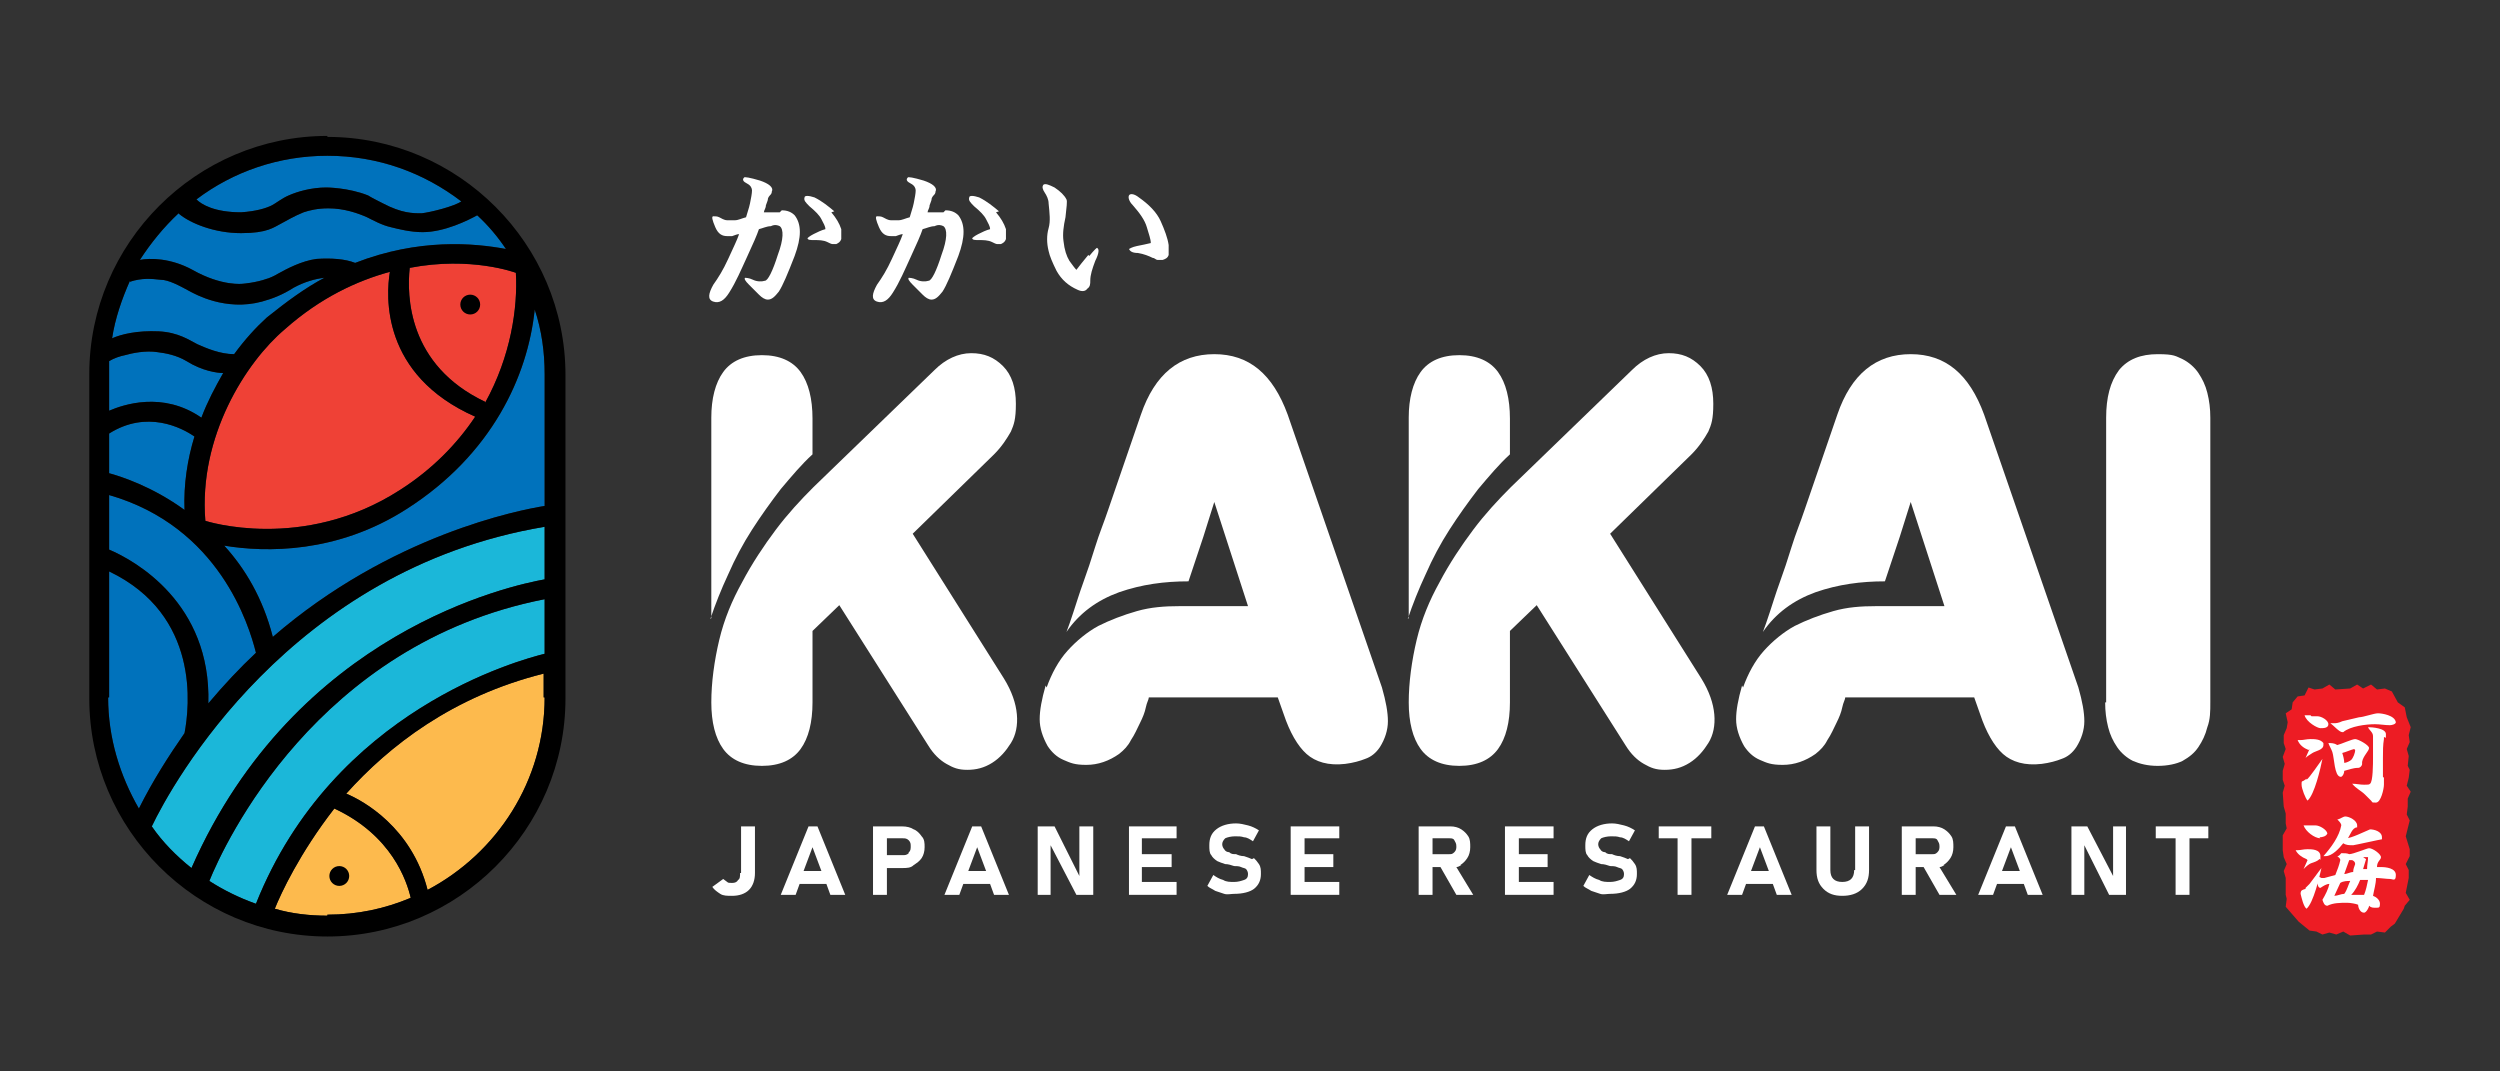
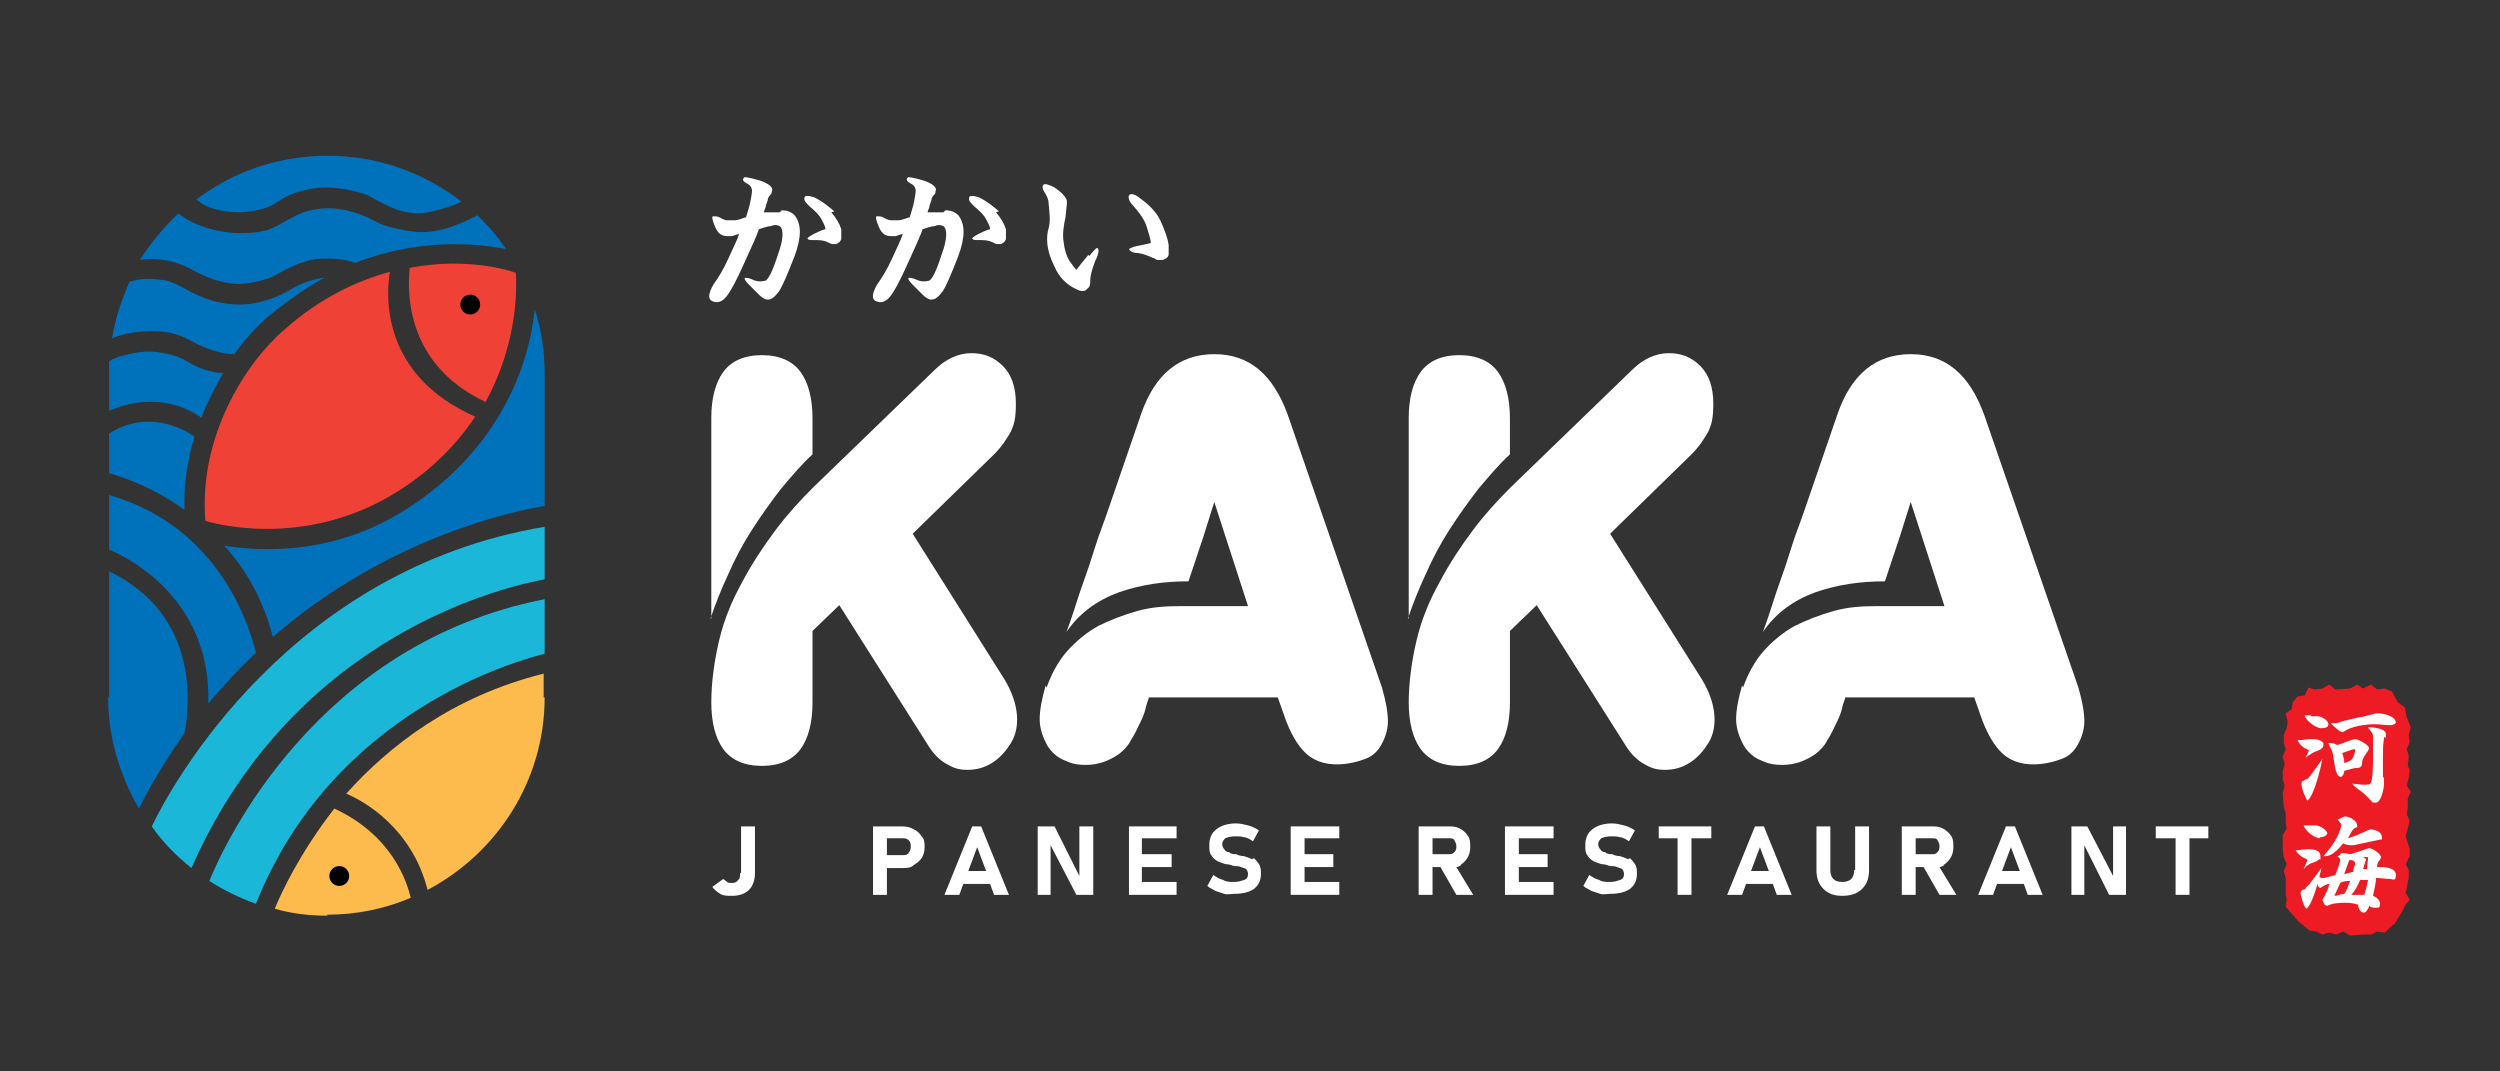
<svg xmlns="http://www.w3.org/2000/svg" id="Layer_1" version="1.1" viewBox="0 0 252 108">
  <rect x="0" y="0" width="252" height="108" fill="#333333" stroke="none" />
  <defs>
    <style>
      .st0 {
        fill: #1bb7d9;
      }

      .st1 {
        fill: #ef4136;
      }

      .st2 {
        fill: #fff;
      }

      .st3 {
        fill: #0072bc;
      }

      .st4 {
        fill: #ed1c24;
        fill-rule: evenodd;
      }

      .st5 {
        fill: #fdba4d;
      }
    </style>
  </defs>
  <g>
    <g>
      <path class="st1" d="M48.9,40.5c-7.8-3.7-7.9-10.7-7.6-13.5,6.2-1.2,10.7.5,10.7.5.2,3.5-.5,8.4-3.1,13.1Z" />
      <path class="st3" d="M33,15.7h0c5.1,0,9.7,1.7,13.5,4.6-.7.5-3.1,1.1-4,1.2-.9,0-2,0-3.9-1-.2-.1-1.2-.6-1.5-.8-2-.8-4.2-.8-4.2-.8-1.5,0-2.9.4-3.8.8-.7.3-1.3.8-1.7,1-.6.3-1.6.6-3.1.7-2.7,0-4-.8-4.5-1.3,3.7-2.8,8.3-4.4,13.2-4.4Z" />
      <path class="st3" d="M18.1,21.6c1.1.9,3.5,1.9,6.2,1.9s3.3-.6,4.1-1c.4-.2,1.2-.7,2.2-1.1.6-.2,1.4-.4,2.5-.4,1.6,0,3,.5,3.9.9.6.3,1.5.8,2.4,1,.8.2,2,.5,3.2.5,2.2,0,4.6-1.2,5.5-1.7,1.1,1,2.1,2.2,2.9,3.4-3.2-.6-8.8-1.1-15.2,1.4-1-.4-2.4-.5-3.9-.4-1.5.2-3,1-3.9,1.5-.3.2-1,.5-1.1.5-1.1.4-2.4.5-2.4.5,0,0-2.1.3-5.1-1.4-2.2-1.2-4.3-1.2-5.3-1,1.1-1.7,2.4-3.3,3.9-4.7Z" />
      <path class="st3" d="M13.1,28.4c1.2-.4,2.2-.3,3.1-.2.8,0,1.9.6,3,1.2.4.2,3.5,2,7.2,1,1.1-.3,2.1-.7,3.2-1.4,1.1-.6,2.2-.9,3.1-1-1.9,1-3.8,2.4-5.8,4-1.1,1-2.2,2.2-3.3,3.7-1.4,0-2.8-.6-3.7-1-.8-.4-1.9-1.2-3.9-1.3-2.2-.1-3.8.3-4.7.7.3-2,1-4,1.8-5.8Z" />
      <path class="st3" d="M11,37.7c0-.5,0-.9,0-1.3.5-.3,1.1-.5,1.6-.6.7-.2,2.1-.5,3.3-.3.8.1,1.9.3,2.9.9,1.6,1,3.1,1.2,3.7,1.2-.8,1.4-1.6,2.9-2.2,4.5-3.9-2.7-7.9-1.3-9.3-.7v-3.7h0Z" />
      <path class="st3" d="M11,43.7c3.8-2.4,7.3-.6,8.6.3-.7,2.3-1.1,4.8-1,7.4-3.3-2.4-6.5-3.4-7.6-3.7,0,0,0-4,0-4Z" />
      <path class="st3" d="M11,49.9c11.1,3.2,14.1,13.1,14.8,15.9-1.6,1.5-3.2,3.2-4.8,5.1.3-10.1-7.4-14.4-10-15.5v-5.4h0Z" />
      <path class="st3" d="M11,70.3v-12.7c9.2,4.4,8.1,13.7,7.6,16.3-1.6,2.3-3.2,4.8-4.6,7.6-1.9-3.3-3.1-7.1-3.1-11.2Z" />
      <path class="st3" d="M54.9,51c-2.5.4-15.5,2.9-27.4,13.2-1-3.9-2.8-6.9-4.9-9.2,4.2.7,11.4.8,18.4-3.7,8.6-5.5,12.2-13.4,12.9-20.1.7,2.1,1,4.3,1,6.5v13.3Z" />
      <path class="st1" d="M47.9,42c-1.8,2.7-4.3,5.3-7.6,7.4-9.8,6.3-19.6,3.1-19.6,3.1-.7-8.5,4.1-16,8-19.3,3.6-3.2,7.3-4.9,10.6-5.8-.4,2.4-.9,10.4,8.6,14.6Z" />
      <path class="st0" d="M54.9,65.9c-2.4.6-21.3,5.6-29.1,25.2-1.7-.6-3.3-1.4-4.7-2.3,1.5-3.7,10.8-23.9,33.8-28.4v5.6Z" />
      <path class="st0" d="M54.9,58.4c-3.3.6-25.1,5.2-35.6,29.1-1.5-1.2-2.9-2.6-4-4.2,2-4.2,13.9-25.9,39.6-30.2,0,0,0,5.3,0,5.3Z" />
      <path class="st5" d="M33,92.3h0c-1.8,0-3.6-.2-5.3-.7.6-1.5,2.5-5.6,6-10.1,5.8,2.7,7.3,7.3,7.7,9-2.6,1.1-5.4,1.7-8.4,1.7Z" />
      <path class="st5" d="M54.9,70.3c0,8.4-4.8,15.7-11.8,19.4-1.6-6.3-6.5-9-8.2-9.7,4.3-4.8,10.7-9.8,19.9-12.1,0,0,0,2.4,0,2.4Z" />
    </g>
    <g>
      <circle cx="47.4" cy="30.7" r="1" />
      <circle cx="34.2" cy="88.3" r="1" />
-       <path d="M33,13.7h0c-13.2,0-24,10.8-24,24v32.7c0,13.2,10.8,24,24,24h0c13.2,0,24-10.8,24-24v-32.6c0-13.2-10.8-24-24-24ZM48.9,40.5c-7.8-3.7-7.9-10.7-7.6-13.5,6.2-1.2,10.7.5,10.7.5.2,3.5-.5,8.4-3.1,13.1ZM47.9,42c-1.8,2.7-4.3,5.3-7.6,7.4-9.8,6.3-19.6,3.1-19.6,3.1-.7-8.5,4.1-16,8-19.3,3.6-3.2,7.3-4.9,10.6-5.8-.4,2.4-.9,10.4,8.6,14.6ZM33,15.7h0c5.1,0,9.7,1.7,13.5,4.6-.7.5-3.1,1.1-4,1.2-.9,0-2,0-3.9-1-.2-.1-1.2-.6-1.5-.8-2-.8-4.2-.8-4.2-.8-1.5,0-2.9.4-3.8.8-.7.3-1.3.8-1.7,1-.6.3-1.6.6-3.1.7-2.7,0-4-.8-4.5-1.3,3.7-2.8,8.3-4.4,13.2-4.4ZM18.1,21.6c1.1.9,3.5,1.9,6.2,1.9s3.3-.6,4.1-1c.4-.2,1.2-.7,2.2-1.1.6-.2,1.4-.4,2.5-.4,1.6,0,3,.5,3.9.9.6.3,1.5.8,2.4,1,.8.2,2,.5,3.2.5,2.2,0,4.6-1.2,5.5-1.7,1.1,1,2.1,2.2,2.9,3.4-3.2-.6-8.8-1.1-15.2,1.4-1-.4-2.4-.5-3.9-.4-1.5.2-3,1-3.9,1.5-.3.2-1,.5-1.1.5-1.1.4-2.4.5-2.4.5,0,0-2.1.3-5.1-1.4-2.2-1.2-4.3-1.2-5.3-1,1.1-1.7,2.4-3.3,3.9-4.7ZM13.1,28.4c1.2-.4,2.2-.3,3.1-.2.8,0,1.9.6,3,1.2.4.2,3.5,2,7.2,1,1.1-.3,2.1-.7,3.2-1.4,1.1-.6,2.2-.9,3.1-1-1.9,1-3.8,2.4-5.8,4-1.1,1-2.2,2.2-3.3,3.7-1.4,0-2.8-.6-3.7-1-.8-.4-1.9-1.2-3.9-1.3-2.2-.1-3.8.3-4.7.7.3-2,1-4,1.8-5.8ZM11,37.7c0-.5,0-.9,0-1.3.5-.3,1.1-.5,1.6-.6.7-.2,2.1-.5,3.3-.3.8.1,1.9.3,2.9.9,1.6,1,3.1,1.2,3.7,1.2-.8,1.4-1.6,2.9-2.2,4.5-3.9-2.7-7.9-1.3-9.3-.7v-3.7h0ZM11,43.7c3.8-2.4,7.3-.6,8.6.3-.7,2.3-1.1,4.8-1,7.4-3.3-2.4-6.5-3.4-7.6-3.7,0,0,0-4,0-4ZM11,49.9c11.1,3.2,14.1,13.1,14.8,15.9-1.6,1.5-3.2,3.2-4.8,5.1.3-10.1-7.4-14.4-10-15.5v-5.4h0ZM11,70.3v-12.7c9.2,4.4,8.1,13.7,7.6,16.3-1.6,2.3-3.2,4.8-4.6,7.6-1.9-3.3-3.1-7.1-3.1-11.2ZM33,92.3h0c-1.8,0-3.6-.2-5.3-.7.6-1.5,2.5-5.6,6-10.1,5.8,2.7,7.3,7.3,7.7,9-2.6,1.1-5.4,1.7-8.4,1.7ZM54.9,70.3c0,8.4-4.8,15.7-11.8,19.4-1.6-6.3-6.5-9-8.2-9.7,4.3-4.8,10.7-9.8,19.9-12.1,0,0,0,2.4,0,2.4ZM54.9,65.9c-2.4.6-21.3,5.6-29.1,25.2-1.7-.6-3.3-1.4-4.7-2.3,1.5-3.7,10.8-23.9,33.8-28.4v5.6ZM54.9,58.4c-3.3.6-25.1,5.2-35.6,29.1-1.5-1.2-2.9-2.6-4-4.2,2-4.2,13.9-25.9,39.6-30.2,0,0,0,5.3,0,5.3ZM54.9,51c-2.5.4-15.5,2.9-27.4,13.2-1-3.9-2.8-6.9-4.9-9.2,4.2.7,11.4.8,18.4-3.7,8.6-5.5,12.2-13.4,12.9-20.1.7,2.1,1,4.3,1,6.5v13.3Z" />
    </g>
  </g>
  <g>
    <polygon class="st4" points="232.7 69.3 232.3 70.1 231.6 70.2 231.1 70.8 231 71.5 230.4 71.9 230.6 72.8 230.5 73.4 230.2 74.1 230.2 74.9 230.4 75.5 230.1 76.3 230.3 77 230.1 77.7 230.1 78.6 230.3 79.2 230.1 79.9 230.2 81.3 230.4 82 230.4 83 230.5 83.5 230.1 84.2 230.1 85.7 230.2 86.4 230.5 87.1 230.2 87.8 230.4 88.5 230.4 90.2 230.5 90.6 230.4 91.4 231.7 92.9 232.8 93.8 233.5 93.9 234.1 94.2 234.8 94 235.5 94.2 236.2 93.9 236.9 94.3 238.3 94.2 239 94.2 239.6 93.9 240.4 94 241 93.4 241.4 93.1 242.3 91.6 242.4 91.3 242.9 90.7 242.5 90 242.8 88.5 242.8 87.7 242.5 87.1 242.9 86.3 242.9 85.6 242.5 84.3 242.9 82.7 242.6 82.1 242.7 81.3 242.7 80.5 243 79.8 242.6 79.2 242.8 78.4 242.9 77.6 242.7 77.2 242.8 76.2 242.6 75.5 242.9 74.8 242.8 74.1 243 73.3 242.6 72.3 242.4 71.3 241.7 70.8 241.1 69.7 240.4 69.4 239.6 69.5 239 69 238.2 69.4 237.6 69 236.9 69.4 235.4 69.5 234.8 69 234.1 69.4 233.3 69.5 232.7 69.3" />
    <path class="st2" d="M232.5,86.6c-.5-.2-.9-.5-1.1-.9,0,0,.2,0,.2,0,.3,0,.6-.1,1-.1s1.3,0,1.3.7,0,.2-.1.3c-.2.2-.5.3-.8.4-.3.1-.6.4-.8.6l.4-.9ZM232.4,89.5c0,0,.3-.3.4-.4.4-.5.8-1.1,1.2-1.6-.2.9-.8,3.5-1.5,4.1-.3-.2-.5-1.1-.6-1.5,0-.4.2-.4.5-.5ZM233.9,84.5c-.6,0-1.5-.7-1.7-1.3.3,0,.5,0,.7,0s.4,0,.5,0c.4,0,1.1.4,1.2.8-.1.3-.5.4-.8.4ZM234.3,88.5c.4-.1.7-.2,1.1-.3.2-.5.4-1,.5-1.5,0-.2-.2-.3-.3-.4.2,0,.3-.2.4-.3h0c.3,0,.6,0,.8.1.4,0,1.8-.6,2-.6.4,0,1.2.6,1.2.9s-.4.4-.4,1c.1,0,.2,0,.4,0,.5,0,1.5.1,1.5.8s-.3.4-.6.4-1-.1-1.4-.1c0,.6-.2,1.2-.3,1.8.3.1.7.4.7.8s-.1.4-.4.4-.5,0-.7-.2c0,.2-.3.7-.5.7-.4,0-.6-.5-.6-.8-.2-.1-.8-.2-1.1-.2-.7,0-1.4,0-2,.3-.3,0-.4-.3-.5-.6.3-.5.6-1.1.7-1.6-.3,0-.6.2-.9.4-.3,0-.3-.5-.3-.8s0-.3,0-.4l.4.2ZM236.5,84.5c.5,0,1.9-.7,2.4-.9.4,0,1.2.2,1.2.8s0,.2,0,.2c-.1,0-2.8.6-2.9.6-.4,0-.7,0-1-.2-.4.5-1.1,1.3-1.8,1.3s-.1,0-.2,0c.8-.9,1.6-2,1.8-3.1,0-.2-.2-.4-.4-.6.2,0,.6-.3.8-.3.4,0,1.2.4,1.2.9s0,0,0,.2c-.5,0-.7.8-1,1.2h0ZM235.9,89c-.2.4-.4.9-.6,1.3.3,0,.7-.2,1-.2.3-.4.4-.9.6-1.3-.3,0-.7,0-1,.2ZM236.8,86.7l-.5,1.4c.3,0,.6-.2.9-.2,0-.3.1-.5.2-.8,0-.2-.1-.3-.3-.4h-.2ZM237.9,88.7c-.2.5-.5,1.1-.9,1.5.4,0,.7,0,1.1,0h.2c.2-.5.3-1,.4-1.5h-.6ZM238.6,87.6c0-.4.1-.8.1-1.2h-.1c-.1,0-.3,0-.4,0l.3.2c-.1.3-.2.7-.3,1h.5Z" />
    <path class="st2" d="M232.7,75.6c-.5-.2-.9-.5-1.1-1,0,0,.2,0,.3,0,.3,0,.6-.1,1-.1s1,0,1.3.4c0,0,0,.2,0,.2,0,.5-.8.6-1.1.8-.3.2-.5.3-.7.5l.4-.9ZM232.5,78.6c.3-.2,1.3-1.7,1.6-2.1-.2,1-.8,3.6-1.5,4.2-.2-.2-.6-1.2-.6-1.6s0-.3.2-.4l.3-.2ZM233,72.2c.2,0,.4,0,.6,0,.4,0,1.1.4,1.1.8s-.5.4-.8.4-1.4-.6-1.6-1.3c.2,0,.4,0,.6,0ZM235.9,78.3c-.6-.1-.6-1.9-.8-2.5-.1-.3-.3-.6-.4-.9.3,0,.6,0,.9.2.4-.1,1.5-.6,1.8-.6s1.4.6,1.4.9-.6.8-.7,1.4c0,0,0,.2,0,.2,0,.2-.2.4-.4.4-.5,0-1,.2-1.4.3,0,.2-.1.5-.3.6ZM236.1,73.8c-.3,0-.9-.7-1.2-.9,0,0,.3,0,.4,0s.4,0,.8-.2l1.7-.4c.4,0,1.5-.4,1.9-.4s1.7.2,1.8.9c0,.2-.4.3-.6.3-.5,0-1-.1-1.5-.1-.9,0-2.5.2-3.2.8h0ZM237.3,75.5c-.4.1-.8.3-1.2.4.1.3.2.7.2,1,.2,0,.6-.2.7-.3.2-.2.4-.7.4-1h0q0,0,0,0ZM240.3,78.4c0,.2,0,.5,0,.7,0,.4-.3,1.8-.8,1.8s-.3,0-.5-.2c-.2-.2-.4-.4-.6-.6-.4-.4-.9-.6-1.3-1.1.4,0,.8.1,1.2.1s.5,0,.6-.1c.3-.2.3-2,.3-2.7,0-1.7,0-1.7,0-2.1s-.4-.6-.5-.9c.4,0,1.8.1,1.8.7s0,.3-.2.3v.2c-.1.6-.1,1.2-.1,1.9v1.9Z" />
  </g>
  <g>
    <path class="st2" d="M74.8,58.7c1-1.9,2.2-3.7,3.4-5.3,1.2-1.6,2.5-3,3.8-4.3l12.2-11.8c1.1-1.1,2.4-1.7,3.7-1.7s2.3.4,3.2,1.3,1.3,2.2,1.3,3.8-.2,2.1-.5,2.8c-.4.7-.9,1.5-1.7,2.3l-8.2,8,9.2,14.6c.8,1.3,1.2,2.5,1.3,3.6s-.1,2.1-.6,2.9c-.5.8-1.1,1.5-1.9,2-.8.5-1.6.7-2.5.7s-1.4-.2-2.1-.6-1.3-1-1.8-1.8l-9-14.2-2.7,2.6v7.2c0,2-.4,3.6-1.2,4.7s-2.1,1.7-3.9,1.7-3.1-.6-3.9-1.7c-.8-1.1-1.2-2.7-1.2-4.7s.3-4.2.8-6.3c.5-2.1,1.3-4,2.3-5.8ZM71.7,62.3v-20.2c0-1.9.4-3.5,1.2-4.6.8-1.1,2.1-1.7,3.9-1.7s3.1.6,3.9,1.7c.8,1.1,1.2,2.7,1.2,4.7v3.6c-1.1,1-2.1,2.2-3.2,3.5-1,1.3-2,2.7-2.9,4.1-.9,1.4-1.7,2.9-2.4,4.5-.7,1.5-1.3,3-1.8,4.5Z" />
    <path class="st2" d="M105.5,69.3c.5-1.4,1.2-2.7,2.1-3.7.9-1,2-1.9,3.1-2.5,1.2-.6,2.5-1.1,3.9-1.5s2.8-.5,4.3-.5h6.9l-3.4-10.5-1.1,3.5c-.3.9-.6,1.8-.9,2.7-.3.9-.5,1.5-.6,1.8-2.4,0-4.7.3-7,1.1-2.2.8-4,2.1-5.3,4,.2-.5.4-1.1.7-2,.3-.9.6-1.9,1-3,.4-1.1.8-2.3,1.2-3.6s.9-2.5,1.3-3.7l3.3-9.6c1.4-4.1,3.9-6.1,7.4-6.1s5.9,2,7.4,6.1l9.5,27.5c.4,1.4.6,2.5.6,3.4s-.3,1.8-.8,2.6c-.4.6-.9,1-1.5,1.2-.5.2-1.2.4-2,.5-1.7.2-3-.2-3.9-1-.9-.8-1.7-2.2-2.3-4l-.6-1.7h-13c0,.2-.2.5-.3,1-.1.5-.3,1-.6,1.6s-.5,1.1-.9,1.7c-.3.6-.7,1-1.2,1.4-1,.7-2.1,1.1-3.3,1.1s-1.6-.2-2.3-.5c-.7-.3-1.2-.8-1.6-1.4-.5-.9-.8-1.8-.8-2.7,0-.9.2-2,.6-3.4Z" />
    <path class="st2" d="M145.1,58.7c1-1.9,2.2-3.7,3.4-5.3,1.2-1.6,2.5-3,3.8-4.3l12.2-11.8c1.1-1.1,2.4-1.7,3.7-1.7s2.3.4,3.2,1.3,1.3,2.2,1.3,3.8-.2,2.1-.5,2.8c-.4.7-.9,1.5-1.7,2.3l-8.2,8,9.2,14.6c.8,1.3,1.2,2.5,1.3,3.6s-.1,2.1-.6,2.9c-.5.8-1.1,1.5-1.9,2-.8.5-1.6.7-2.5.7s-1.4-.2-2.1-.6-1.3-1-1.8-1.8l-9-14.2-2.7,2.6v7.2c0,2-.4,3.6-1.2,4.7s-2.1,1.7-3.9,1.7-3.1-.6-3.9-1.7c-.8-1.1-1.2-2.7-1.2-4.7s.3-4.2.8-6.3c.5-2.1,1.3-4,2.3-5.8ZM142,62.3v-20.2c0-1.9.4-3.5,1.2-4.6.8-1.1,2.1-1.7,3.9-1.7s3.1.6,3.9,1.7c.8,1.1,1.2,2.7,1.2,4.7v3.6c-1.1,1-2.1,2.2-3.2,3.5-1,1.3-2,2.7-2.9,4.1-.9,1.4-1.7,2.9-2.4,4.5-.7,1.5-1.3,3-1.8,4.5Z" />
    <path class="st2" d="M175.7,69.3c.5-1.4,1.2-2.7,2.1-3.7s2-1.9,3.1-2.5c1.2-.6,2.5-1.1,3.9-1.5s2.8-.5,4.3-.5h6.9l-3.4-10.5-1.1,3.5c-.3.9-.6,1.8-.9,2.7-.3.9-.5,1.5-.6,1.8-2.4,0-4.7.3-7,1.1-2.2.8-4,2.1-5.3,4,.2-.5.4-1.1.7-2,.3-.9.6-1.9,1-3,.4-1.1.8-2.3,1.2-3.6s.9-2.5,1.3-3.7l3.3-9.6c1.4-4.1,3.9-6.1,7.4-6.1s5.9,2,7.4,6.1l9.5,27.5c.4,1.4.6,2.5.6,3.4s-.3,1.8-.8,2.6c-.4.6-.9,1-1.5,1.2-.5.2-1.2.4-2,.5-1.7.2-3-.2-3.9-1-.9-.8-1.7-2.2-2.3-4l-.6-1.7h-13c0,.2-.2.5-.3,1-.1.5-.3,1-.6,1.6s-.5,1.1-.9,1.7c-.3.6-.7,1-1.2,1.4-1,.7-2.1,1.1-3.3,1.1s-1.6-.2-2.3-.5c-.7-.3-1.2-.8-1.6-1.4-.5-.9-.8-1.8-.8-2.7,0-.9.2-2,.6-3.4Z" />
-     <path class="st2" d="M212.3,70.8v-28.7c0-2,.4-3.6,1.3-4.8.9-1.1,2.2-1.6,3.9-1.6s1.8.2,2.5.5c.6.3,1.2.8,1.6,1.4.4.6.7,1.2.9,2,.2.8.3,1.6.3,2.5v28.7c0,.9,0,1.7-.3,2.5-.2.8-.5,1.4-.9,2-.4.6-.9,1-1.6,1.4-.6.3-1.5.5-2.5.5s-1.8-.2-2.5-.5c-.6-.3-1.2-.8-1.6-1.4-.4-.6-.7-1.2-.9-2-.2-.8-.3-1.6-.3-2.5Z" />
  </g>
  <g>
    <path class="st2" d="M78.8,21.2c.6,0,1,.2,1.3.5.7.9.7,2.2,0,4.1-.7,1.8-1.2,3-1.6,3.6-.4.5-.7.8-1.1.8-.3,0-.6-.2-.9-.5-.3-.3-.6-.6-1-1-.4-.4-.5-.6-.4-.7,0,0,.4,0,.8.2s.9.2,1.2.1c.3,0,.8-1,1.3-2.6.6-1.6.6-2.6.2-2.9-.2-.1-.5-.2-.9,0-.4,0-.8.2-1.2.3-.2.6-.6,1.5-1.2,2.8s-1.1,2.5-1.8,3.6c-.5.8-1,1.1-1.6.9-.6-.2-.5-.8,0-1.7.5-.7,1-1.5,1.5-2.6.5-1.1.9-1.9,1.1-2.5-.2,0-.4.1-.7.2-.2,0-.4,0-.5,0-.5,0-.9-.2-1.2-.9-.3-.7-.4-1.1-.2-1.1.2,0,.4,0,.6.1s.5.3.8.3c.2,0,.5,0,.8,0,.3,0,.7-.2,1.1-.3.1-.4.3-.9.4-1.4.1-.5.2-1,.2-1.3,0-.2-.1-.5-.5-.7s-.5-.4-.3-.6c0-.1.6,0,1.6.3.9.3,1.4.7,1.2,1.1,0,.2-.1.3-.2.4,0,0-.2.2-.2.4,0,.1-.1.3-.2.6,0,.3-.2.5-.2.7.5,0,1,0,1.6,0ZM83.8,21.4c.5.6.8,1.1,1,1.7,0,.4,0,.7,0,1-.1.3-.3.4-.5.5-.1,0-.3,0-.4,0s-.3-.1-.5-.2c-.4-.2-.9-.2-1.3-.2-.4,0-.7,0-.7-.2,0,0,.2-.2.6-.4.4-.2.8-.4,1.2-.5,0-.3-.2-.6-.4-1-.2-.4-.6-.8-1.2-1.3-.4-.4-.6-.6-.5-.9,0-.2.4-.2,1,0,.8.4,1.4.9,2,1.4Z" />
    <path class="st2" d="M95.3,21.2c.6,0,1,.2,1.3.5.7.9.7,2.2,0,4.1-.7,1.8-1.2,3-1.6,3.6-.4.5-.7.8-1.1.8-.3,0-.6-.2-.9-.5-.3-.3-.6-.6-1-1-.4-.4-.5-.6-.4-.7,0,0,.4,0,.8.2s.9.2,1.2.1c.3,0,.8-1,1.3-2.6.6-1.6.6-2.6.2-2.9-.2-.1-.5-.2-.9,0-.4,0-.8.2-1.2.3-.2.6-.6,1.5-1.2,2.8s-1.1,2.5-1.8,3.6c-.5.8-1,1.1-1.6.9-.6-.2-.5-.8,0-1.7.5-.7,1-1.5,1.5-2.6.5-1.1.9-1.9,1.1-2.5-.2,0-.4.1-.7.2-.2,0-.4,0-.5,0-.5,0-.9-.2-1.2-.9-.3-.7-.4-1.1-.2-1.1.2,0,.4,0,.6.1s.5.3.8.3c.2,0,.5,0,.8,0,.3,0,.7-.2,1.1-.3.1-.4.3-.9.4-1.4.1-.5.2-1,.2-1.3,0-.2-.1-.5-.5-.7s-.5-.4-.3-.6c0-.1.6,0,1.6.3.9.3,1.4.7,1.2,1.1,0,.2-.1.3-.2.4,0,0-.2.2-.2.4,0,.1-.1.3-.2.6,0,.3-.2.5-.2.7.5,0,1,0,1.6,0ZM100.4,21.4c.5.6.8,1.1,1,1.7,0,.4,0,.7,0,1-.1.3-.3.4-.5.5-.1,0-.3,0-.4,0s-.3-.1-.5-.2c-.4-.2-.9-.2-1.3-.2-.4,0-.7,0-.7-.2,0,0,.2-.2.6-.4.4-.2.8-.4,1.2-.5,0-.3-.2-.6-.4-1-.2-.4-.6-.8-1.2-1.3-.4-.4-.6-.6-.5-.9,0-.2.4-.2,1,0,.8.4,1.4.9,2,1.4Z" />
    <path class="st2" d="M109.8,25.8c.5-.6.8-.9.8-.8.2.1.2.5-.2,1.3-.3.8-.5,1.4-.5,2,0,.3,0,.6-.3.8-.2.3-.6.3-1,.1-.9-.4-1.6-1-2.1-1.9-.4-.8-.7-1.5-.8-2-.2-.8-.2-1.6,0-2.3s.1-1.5,0-2.5c0-.4-.2-.8-.4-1.1s-.3-.6-.1-.8c.2-.1.5,0,1.1.3.6.4,1,.8,1.2,1.2.1.2,0,.8-.1,1.8-.2.9-.3,1.7-.2,2.4.1.9.3,1.5.6,2,.3.4.5.7.7.9.3-.4.7-.9,1.2-1.5ZM117,22.3c.4.9.7,1.7.8,2.4,0,.4,0,.8,0,1-.1.3-.3.4-.6.5-.2,0-.3,0-.5,0-.2,0-.3-.2-.5-.2-.4-.2-.9-.4-1.5-.5-.6,0-.8-.2-.9-.4,0,0,.3-.2.8-.3.5-.1,1-.2,1.4-.3,0-.4-.2-.9-.4-1.6-.2-.7-.7-1.4-1.4-2.2-.4-.4-.5-.8-.4-1s.5-.2,1,.2c1,.7,1.8,1.5,2.2,2.4Z" />
  </g>
  <g>
    <path class="st2" d="M74.6,88c0,.3,0,.6-.2.7-.1.2-.3.3-.6.3s-.4,0-.5-.1-.3-.2-.4-.3l-1.1.8c.2.3.5.5.8.7.3.2.7.2,1.2.2.7,0,1.3-.2,1.7-.6.4-.4.6-1,.6-1.7v-4.7h-1.4v4.7Z" />
-     <path class="st2" d="M81.5,83.3l-2.8,6.9h1.5l.4-1.1h2.7l.4,1.1h1.5l-2.8-6.9h-.9ZM81,87.8l.9-2.4.9,2.4h-1.7Z" />
    <path class="st2" d="M92.1,83.6c-.3-.2-.7-.3-1.2-.3h-2.9v6.9h1.4v-2.7h1.5c.5,0,.9,0,1.2-.3.3-.2.6-.4.8-.7.2-.3.3-.7.3-1.1s0-.8-.3-1.1c-.2-.3-.5-.6-.8-.7ZM91.6,86c-.2.2-.4.2-.6.2h-1.6v-1.7h1.6c.2,0,.4,0,.6.2.2.2.2.4.2.6s0,.5-.2.6Z" />
    <path class="st2" d="M98,83.3l-2.8,6.9h1.5l.4-1.1h2.7l.4,1.1h1.5l-2.8-6.9h-.9ZM97.6,87.8l.9-2.4.9,2.4h-1.7Z" />
    <polygon class="st2" points="108.8 88.3 106.3 83.3 104.6 83.3 104.6 90.2 105.9 90.2 105.9 85.2 108.5 90.2 110.2 90.2 110.2 83.3 108.8 83.3 108.8 88.3" />
    <polygon class="st2" points="114.3 83.3 113.8 83.3 113.8 90.2 114.3 90.2 115.1 90.2 118.6 90.2 118.6 88.9 115.1 88.9 115.1 87.4 118.1 87.4 118.1 86.1 115.1 86.1 115.1 84.5 118.6 84.5 118.6 83.3 115.1 83.3 114.3 83.3" />
    <path class="st2" d="M126.2,86.6c-.2-.1-.5-.2-.8-.3-.3,0-.6-.1-.8-.2-.3,0-.5,0-.7-.2-.2,0-.4-.1-.5-.3-.1-.1-.2-.3-.2-.5h0c0-.2.1-.4.3-.6.2-.1.6-.2,1-.2s.6,0,.9.1c.3,0,.6.2.9.4l.6-1.1c-.3-.2-.7-.4-1.1-.5-.4-.1-.8-.2-1.2-.2-.8,0-1.5.2-2,.6s-.7.9-.7,1.6h0c0,.4,0,.8.2,1,.1.2.3.4.6.6.2.1.5.2.8.3.3,0,.6.1.9.2.2,0,.5,0,.7.1s.4.1.5.2c.1.1.2.3.2.5h0c0,.3-.1.5-.4.6s-.6.2-1,.2-.8,0-1.1-.2c-.4-.1-.7-.3-1-.5l-.6,1.1c.2.2.5.3.8.5.3.1.6.2.9.3s.7,0,1,0c.9,0,1.6-.2,2-.5.5-.4.7-.9.7-1.5h0c0-.4,0-.7-.2-1s-.3-.4-.5-.6Z" />
    <polygon class="st2" points="130.6 83.3 130.1 83.3 130.1 90.2 130.6 90.2 131.5 90.2 135 90.2 135 88.9 131.5 88.9 131.5 87.4 134.4 87.4 134.4 86.1 131.5 86.1 131.5 84.5 135 84.5 135 83.3 131.5 83.3 130.6 83.3" />
    <path class="st2" d="M147.2,87.2c.3-.2.5-.4.7-.7.2-.3.3-.7.3-1.1s0-.8-.2-1.1c-.2-.3-.4-.5-.7-.7-.3-.2-.7-.3-1.1-.3h-3.2v6.9h1.4v-2.8h.8l1.6,2.8h1.7l-1.7-2.8c.2,0,.3-.1.5-.2ZM144.4,84.5h1.7c.2,0,.4,0,.5.2s.2.3.2.6c0,.2,0,.4-.2.6s-.3.2-.5.2h-1.7v-1.6Z" />
    <polygon class="st2" points="152.2 83.3 151.7 83.3 151.7 90.2 152.2 90.2 153.1 90.2 156.6 90.2 156.6 88.9 153.1 88.9 153.1 87.4 156 87.4 156 86.1 153.1 86.1 153.1 84.5 156.6 84.5 156.6 83.3 153.1 83.3 152.2 83.3" />
    <path class="st2" d="M164.1,86.6c-.2-.1-.5-.2-.8-.3-.3,0-.6-.1-.8-.2-.3,0-.5,0-.7-.2-.2,0-.4-.1-.5-.3-.1-.1-.2-.3-.2-.5h0c0-.2.1-.4.3-.6.2-.1.6-.2,1-.2s.6,0,.9.1c.3,0,.6.2.9.4l.6-1.1c-.3-.2-.7-.4-1.1-.5-.4-.1-.8-.2-1.2-.2-.8,0-1.5.2-2,.6s-.7.9-.7,1.6h0c0,.4,0,.8.2,1,.1.2.3.4.6.6.2.1.5.2.8.3.3,0,.6.1.9.2.2,0,.5,0,.7.1s.4.1.5.2c.1.1.2.3.2.5h0c0,.3-.1.5-.4.6s-.6.2-1,.2-.8,0-1.1-.2c-.4-.1-.7-.3-1-.5l-.6,1.1c.2.2.5.3.8.5.3.1.6.2.9.3s.7,0,1,0c.9,0,1.6-.2,2-.5.5-.4.7-.9.7-1.5h0c0-.4,0-.7-.2-1s-.3-.4-.5-.6Z" />
    <polygon class="st2" points="167.2 84.5 169.1 84.5 169.1 90.2 170.5 90.2 170.5 84.5 172.5 84.5 172.5 83.3 167.2 83.3 167.2 84.5" />
    <path class="st2" d="M176.9,83.3l-2.8,6.9h1.5l.4-1.1h2.7l.4,1.1h1.5l-2.8-6.9h-.9ZM176.5,87.8l.9-2.4.9,2.4h-1.7Z" />
    <path class="st2" d="M186.9,87.7c0,.4-.1.7-.3.9-.2.2-.5.3-.9.3s-.7-.1-.9-.3c-.2-.2-.3-.5-.3-.9v-4.4h-1.4v4.4c0,.8.2,1.4.7,1.9s1.1.7,1.9.7,1.5-.2,2-.7.7-1.1.7-1.9v-4.4h-1.4v4.4Z" />
    <path class="st2" d="M195.9,87.2c.3-.2.5-.4.7-.7.2-.3.3-.7.3-1.1s0-.8-.2-1.1c-.2-.3-.4-.5-.7-.7-.3-.2-.7-.3-1.1-.3h-3.2v6.9h1.4v-2.8h.8l1.6,2.8h1.7l-1.7-2.8c.2,0,.3-.1.5-.2ZM193.1,84.5h1.7c.2,0,.4,0,.5.2s.2.3.2.6c0,.2,0,.4-.2.6s-.3.2-.5.2h-1.7v-1.6Z" />
    <path class="st2" d="M202.2,83.3l-2.8,6.9h1.5l.4-1.1h2.7l.4,1.1h1.5l-2.8-6.9h-.9ZM201.8,87.8l.9-2.4.9,2.4h-1.7Z" />
    <polygon class="st2" points="213 88.3 210.4 83.3 208.8 83.3 208.8 90.2 210.1 90.2 210.1 85.2 212.6 90.2 214.3 90.2 214.3 83.3 213 83.3 213 88.3" />
    <polygon class="st2" points="222.6 83.3 217.3 83.3 217.3 84.5 219.3 84.5 219.3 90.2 220.7 90.2 220.7 84.5 222.6 84.5 222.6 83.3" />
  </g>
</svg>